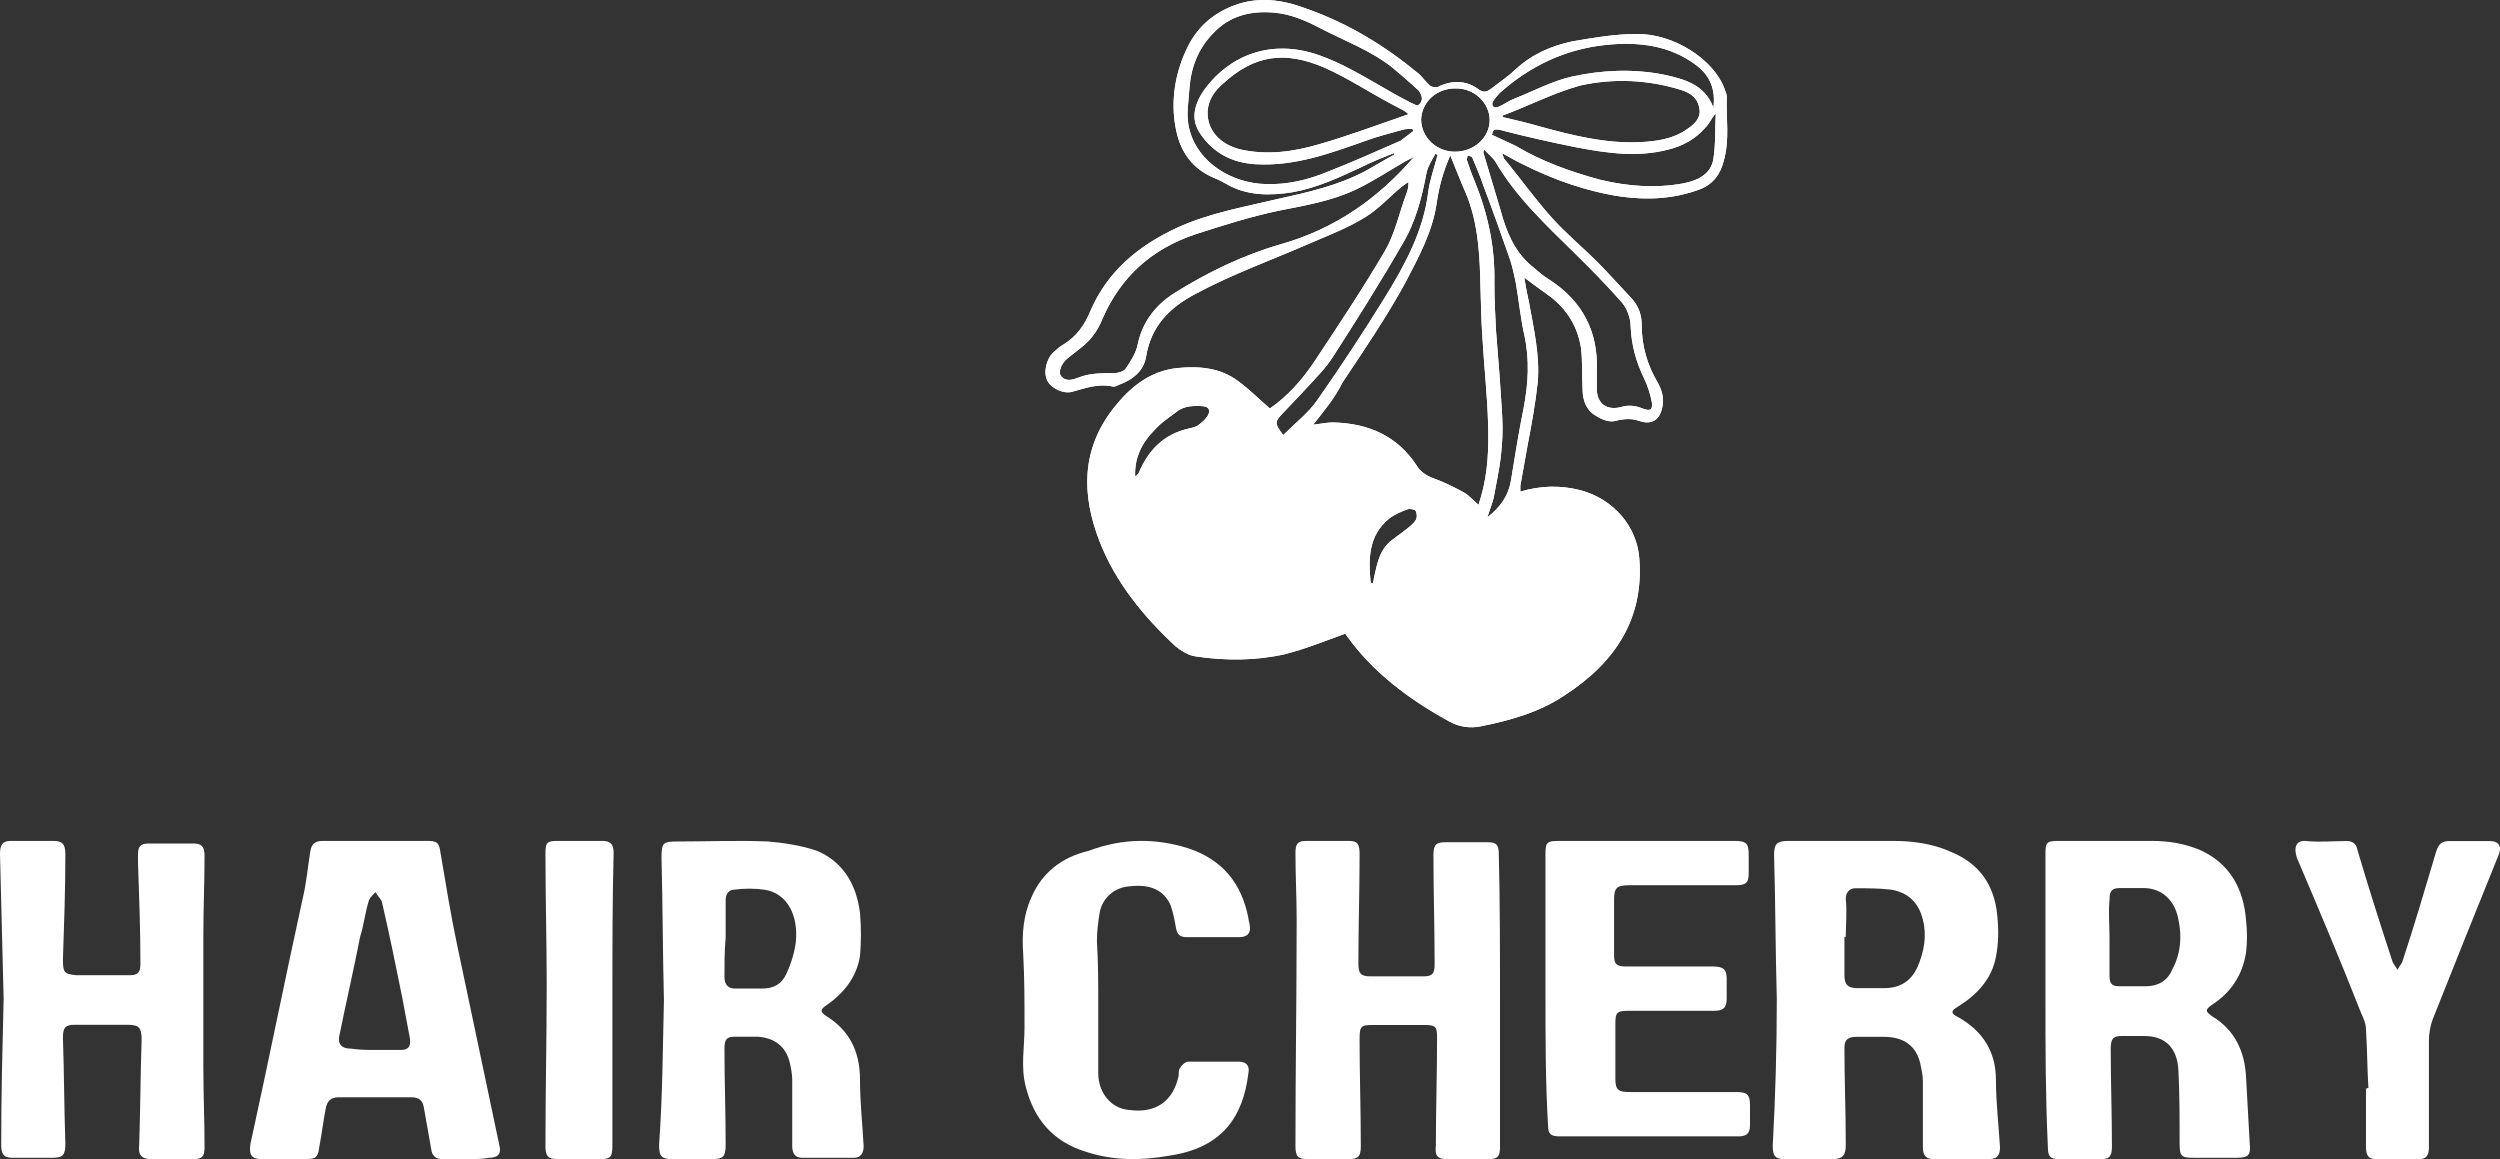
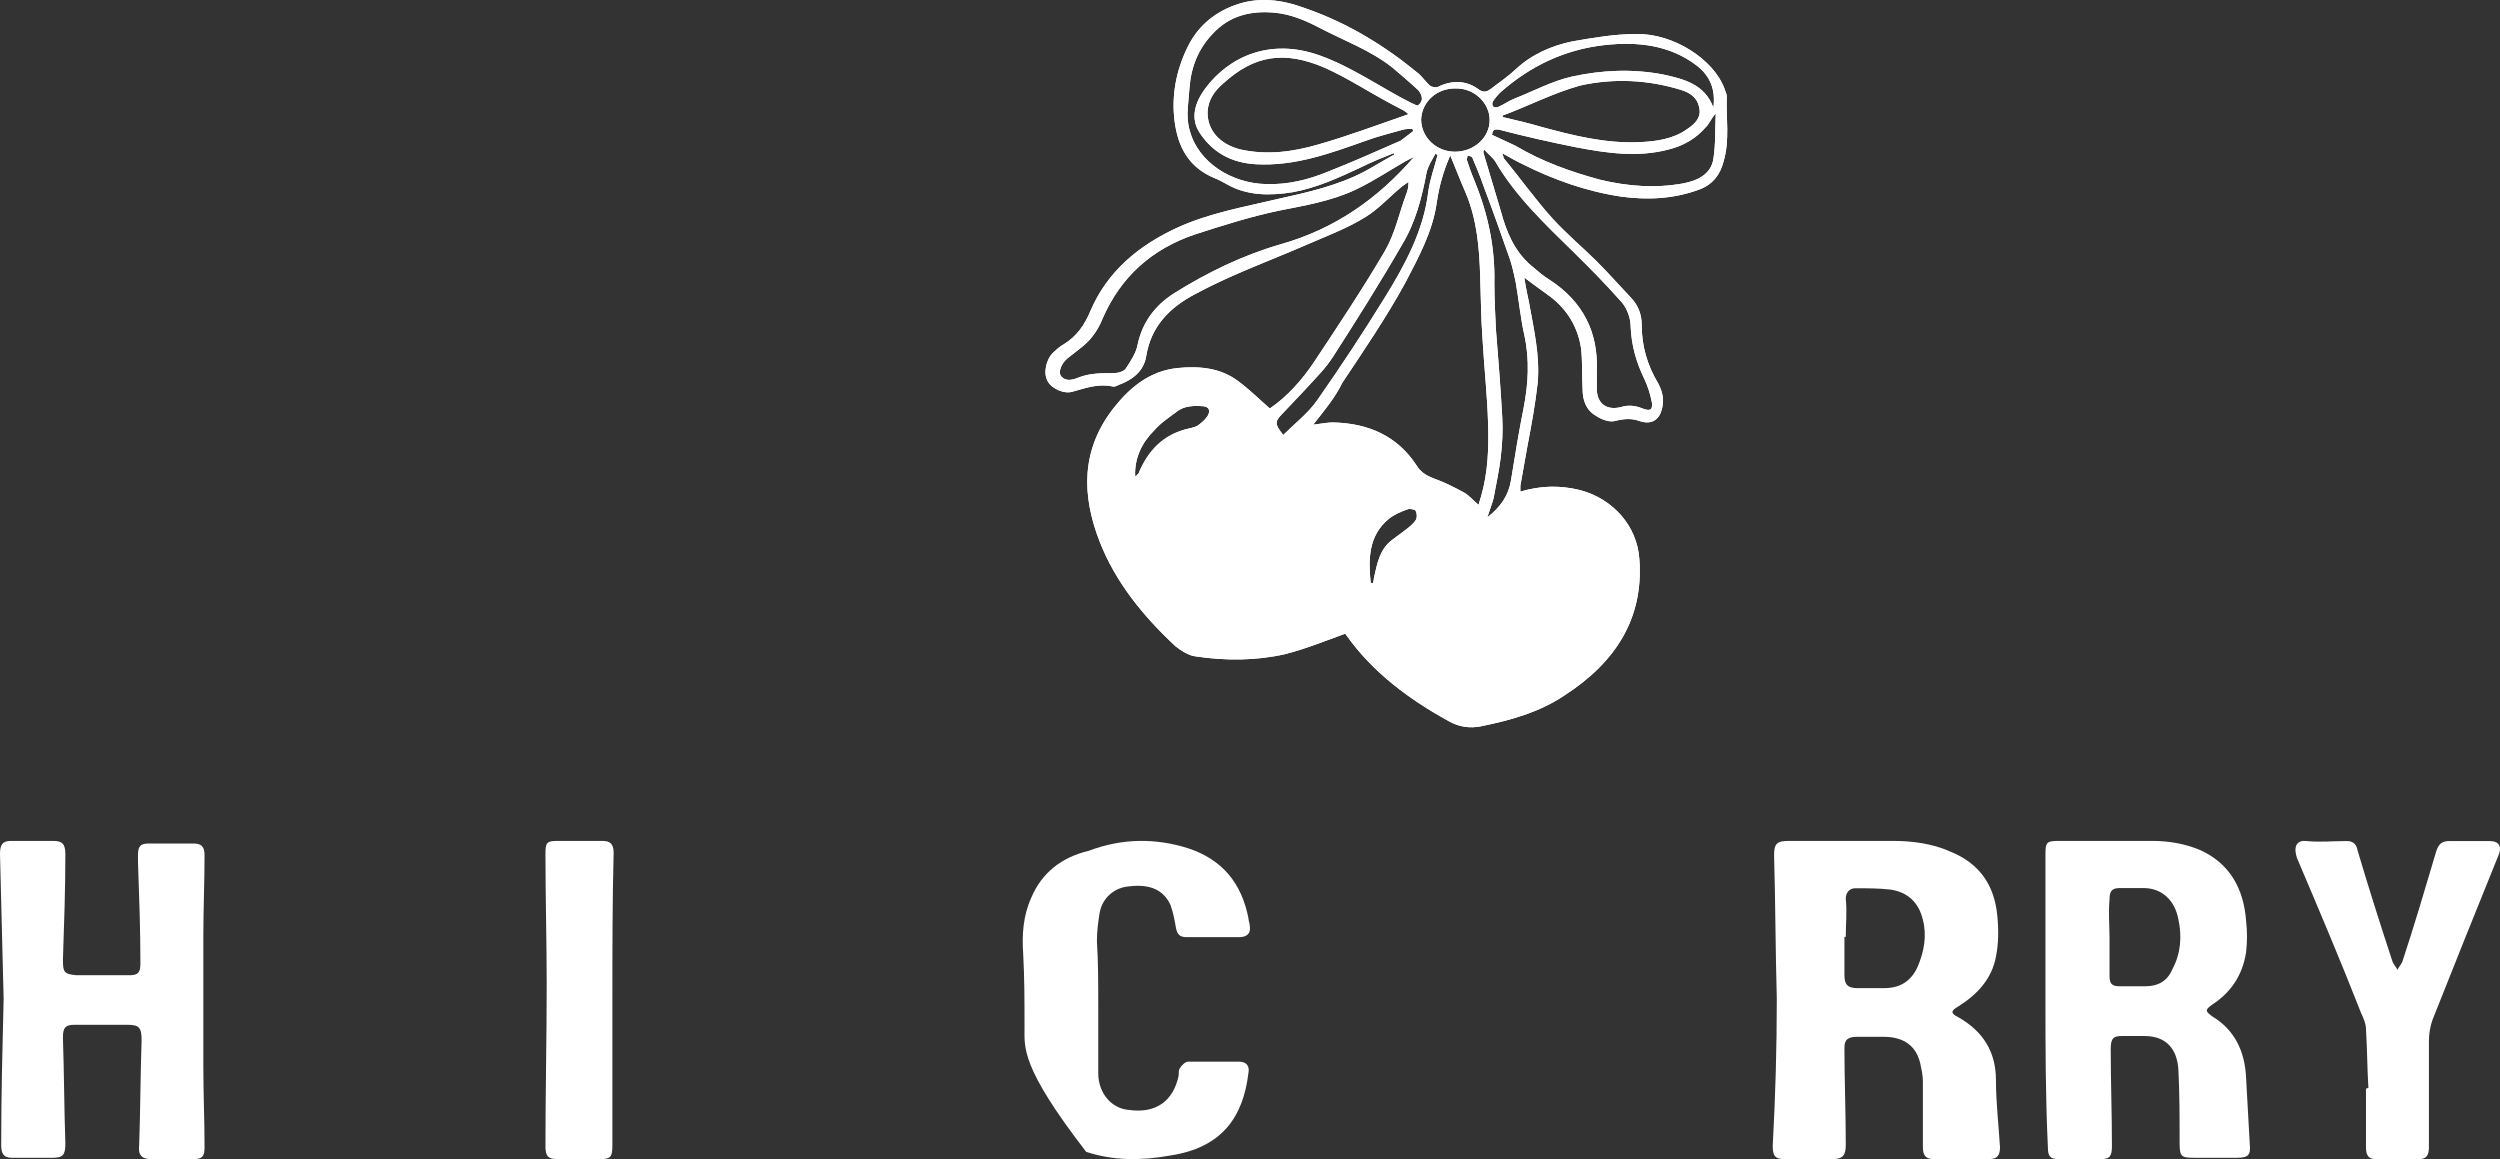
<svg xmlns="http://www.w3.org/2000/svg" fill="none" viewBox="0 0 110 51" height="51" width="110">
  <rect x="0" y="0" width="110" height="51" fill="#333333" stroke="none" />
  <path fill="white" d="M61.316 6.741C60.831 6.935 60.345 7.129 59.895 7.356C58.924 7.809 57.953 8.262 56.879 8.457C55.873 8.618 54.868 8.618 53.967 8.1C53.794 8.003 53.621 7.906 53.448 7.841C52.269 7.356 51.818 6.417 51.68 5.317C51.541 4.216 51.749 3.115 52.234 2.112C52.65 1.238 53.343 0.591 54.314 0.235C55.354 -0.154 56.394 -0.024 57.434 0.364C59.305 1.011 60.935 2.015 62.425 3.245C62.598 3.407 62.737 3.601 62.91 3.763C62.98 3.828 63.187 3.86 63.257 3.828C63.915 3.504 64.539 3.536 65.094 3.957C65.302 4.087 65.441 4.022 65.579 3.925C65.96 3.633 66.342 3.374 66.688 3.051C67.382 2.403 68.248 2.015 69.184 1.821C70.12 1.659 71.056 1.497 71.992 1.497C73.621 1.465 75.388 2.598 75.874 3.892C75.909 4.022 75.978 4.119 75.978 4.248C75.943 5.187 76.116 6.158 75.839 7.097C75.701 7.647 75.388 8.1 74.8 8.327C73.69 8.748 72.511 8.813 71.333 8.651C69.808 8.424 68.352 7.906 67 7.226C66.723 7.097 66.446 6.935 66.099 6.741C66.134 6.87 66.168 6.935 66.168 6.968C66.896 7.841 67.555 8.78 68.318 9.622C68.907 10.269 69.6 10.852 70.224 11.467C70.744 11.985 71.229 12.535 71.749 13.085C72.096 13.441 72.234 13.862 72.234 14.283C72.234 15.222 72.477 16.064 72.962 16.873C73.17 17.261 73.24 17.65 73.101 18.07C72.962 18.524 72.615 18.685 72.13 18.524C71.784 18.394 71.437 18.427 71.056 18.524C70.813 18.588 70.466 18.459 70.224 18.297C69.773 18.038 69.635 17.585 69.635 17.132C69.6 16.517 69.635 15.902 69.565 15.319C69.427 14.413 68.976 13.636 68.214 13.053C67.867 12.794 67.486 12.535 67.069 12.211C67.139 12.665 67.208 12.988 67.278 13.312C67.486 14.477 67.763 15.643 67.659 16.84C67.555 17.779 67.382 18.718 67.208 19.624C67.104 20.207 67 20.79 66.896 21.372C66.896 21.437 66.896 21.534 66.896 21.631C67.763 21.372 68.629 21.34 69.531 21.566C70.987 21.955 72.027 23.152 72.13 24.577C72.338 27.199 71.091 29.141 68.837 30.598C67.728 31.342 66.446 31.698 65.163 31.957C64.678 32.054 64.192 31.989 63.742 31.73C61.974 30.759 60.38 29.562 59.236 27.943C59.201 27.911 59.167 27.846 59.201 27.878C58.3 28.202 57.434 28.558 56.532 28.785C55.25 29.076 53.898 29.076 52.616 28.882C52.303 28.85 51.957 28.623 51.714 28.429C50.293 27.102 49.08 25.613 48.386 23.832C47.589 21.793 47.555 19.786 49.011 17.941C49.704 17.067 50.57 16.322 51.818 16.193C52.789 16.096 53.724 16.193 54.487 16.776C54.972 17.132 55.389 17.552 55.873 17.973C56.636 17.455 57.295 16.711 57.815 15.934C58.889 14.316 59.964 12.697 60.935 11.046C61.385 10.269 61.558 9.395 61.87 8.554C61.94 8.392 61.974 8.23 61.974 8.003C61.87 8.068 61.801 8.133 61.697 8.198C61.142 8.651 60.657 9.201 60.068 9.557C59.34 10.01 58.508 10.334 57.676 10.69C55.978 11.434 54.245 12.05 52.616 12.924C51.437 13.539 50.64 14.38 50.432 15.675C50.328 16.322 49.843 16.711 49.218 16.938C49.149 16.97 49.045 17.035 48.941 17.002C48.317 16.873 47.797 17.067 47.208 17.229C46.827 17.358 46.272 17.099 46.099 16.776C45.891 16.419 46.03 15.805 46.342 15.513C46.48 15.384 46.619 15.254 46.792 15.157C47.381 14.801 47.728 14.283 47.971 13.7C48.699 11.985 50.05 10.819 51.818 10.01C53.239 9.363 54.764 9.104 56.255 8.748C57.572 8.457 58.855 8.165 60.033 7.55C60.449 7.324 60.865 7.065 61.281 6.838C61.385 6.806 61.35 6.773 61.316 6.741ZM57.78 18.685C58.092 18.653 58.369 18.588 58.646 18.588C60.241 18.621 61.489 19.203 62.321 20.466C62.494 20.757 62.737 20.919 63.083 21.049C63.534 21.21 63.984 21.437 64.401 21.663C64.644 21.793 64.817 22.02 65.059 22.214C65.094 22.084 65.128 21.955 65.163 21.858C65.475 20.79 65.51 19.689 65.475 18.621C65.441 17.391 65.302 16.161 65.232 14.931C65.163 14.024 65.163 13.118 65.128 12.179C65.094 10.949 64.99 9.687 64.505 8.521C64.262 7.971 64.054 7.421 63.812 6.838C63.499 7.55 63.326 8.198 63.222 8.877C63.049 10.172 62.425 11.305 61.836 12.438C61.004 13.959 60.033 15.384 59.063 16.84C58.751 17.488 58.266 18.07 57.78 18.685ZM62.217 6.903C62.078 6.968 61.974 7.032 61.836 7.097C61.108 7.518 60.38 8.003 59.617 8.359C58.577 8.845 57.434 9.039 56.29 9.266C55.042 9.525 53.828 9.913 52.616 10.302C50.675 10.949 49.322 12.179 48.525 13.992C48.386 14.348 48.178 14.704 47.901 14.995C47.624 15.287 47.277 15.513 46.965 15.772C46.688 15.999 46.55 16.387 46.688 16.549C46.896 16.808 47.208 16.711 47.451 16.614C47.936 16.419 48.456 16.419 48.976 16.419C49.184 16.419 49.426 16.355 49.53 16.225C49.739 15.902 49.981 15.546 50.05 15.19C50.258 14.186 50.813 13.441 51.68 12.891C53.135 11.985 54.66 11.24 56.325 10.755C58.751 10.075 60.657 8.715 62.217 6.903ZM61.974 5.025C61.94 4.993 61.87 4.928 61.766 4.863C61.593 4.766 61.385 4.669 61.212 4.572C60.241 4.054 59.305 3.439 58.3 2.986C56.498 2.209 55.181 2.436 53.828 3.666C53.448 3.989 53.17 4.378 53.135 4.896C53.101 5.705 53.655 6.352 54.591 6.579C55.77 6.838 56.913 6.676 58.023 6.352C59.374 5.964 60.657 5.478 61.974 5.025ZM62.182 5.77C62.182 5.737 62.148 5.705 62.148 5.673C62.009 5.673 61.836 5.673 61.732 5.705C61.177 5.867 60.622 5.996 60.102 6.191C58.542 6.741 56.983 7.324 55.25 7.226C54.175 7.162 53.378 6.709 52.823 5.899C52.338 5.219 52.581 4.507 53.031 3.892C54.071 2.5 55.873 1.659 58.058 2.436C59.513 2.954 60.761 3.86 62.113 4.54C62.217 4.572 62.355 4.669 62.39 4.637C62.494 4.572 62.564 4.443 62.564 4.346C62.564 4.216 62.494 4.087 62.425 3.989C62.044 3.633 61.662 3.31 61.281 2.986C60.31 2.209 59.132 1.788 58.023 1.206C57.399 0.882 56.775 0.623 56.082 0.558C55.042 0.461 54.106 0.688 53.378 1.465C52.719 2.144 52.408 2.954 52.338 3.86C52.303 4.475 52.165 5.09 52.338 5.705C52.719 7.194 54.245 8.068 55.7 8.1C56.671 8.133 57.572 7.906 58.438 7.55C59.513 7.129 60.588 6.644 61.628 6.191C61.801 6.061 62.009 5.899 62.182 5.77ZM65.302 6.579C65.267 6.644 65.267 6.676 65.267 6.709C65.51 7.55 65.787 8.424 66.03 9.266C66.272 10.172 66.619 11.046 67.382 11.694C67.659 11.92 67.901 12.147 68.179 12.309C69.669 13.28 70.328 14.639 70.259 16.322C70.259 16.581 70.259 16.873 70.259 17.164C70.293 17.779 70.709 18.07 71.333 17.909C71.645 17.811 71.957 17.844 72.269 17.973C72.615 18.103 72.72 18.038 72.685 17.714C72.615 17.358 72.511 17.002 72.338 16.646C71.992 15.934 71.784 15.19 71.749 14.38C71.749 14.024 71.61 13.603 71.368 13.312C70.709 12.568 70.016 11.855 69.288 11.143C68.005 9.881 66.688 8.651 65.787 7.097C65.683 6.935 65.475 6.773 65.302 6.579ZM66.099 5.09C66.099 5.122 66.134 5.122 66.134 5.155C66.688 5.284 67.243 5.414 67.797 5.576C69.219 5.964 70.64 6.32 72.13 6.255C72.858 6.223 73.621 6.126 74.245 5.673C74.591 5.446 74.869 5.155 74.765 4.734C74.695 4.313 74.383 4.087 73.968 3.957C72.511 3.504 70.987 3.439 69.531 3.763C68.352 4.087 67.243 4.669 66.099 5.09ZM65.648 5.932C65.995 6.093 66.342 6.255 66.688 6.417C67.832 7.097 69.08 7.55 70.397 7.906C71.61 8.198 72.824 8.295 74.072 8.068C74.73 7.939 75.284 7.647 75.388 7C75.493 6.352 75.458 5.673 75.493 4.993C75.284 5.219 75.215 5.446 75.042 5.608C74.626 6.093 74.072 6.417 73.413 6.579C72.061 6.935 70.709 6.741 69.358 6.482C68.214 6.255 67.069 5.996 65.96 5.705C65.718 5.673 65.683 5.737 65.648 5.932ZM65.441 22.764C66.029 22.311 66.376 21.793 66.481 21.146C66.654 20.077 66.827 19.009 67.035 17.973C67.243 16.905 67.312 15.837 67.069 14.736C66.896 13.959 66.827 13.183 66.688 12.406C66.619 12.082 66.55 11.758 66.446 11.434C66.064 10.334 65.683 9.266 65.267 8.165C65.128 7.744 64.955 7.356 64.782 6.935C64.747 6.87 64.644 6.87 64.574 6.838C64.574 6.903 64.539 6.968 64.539 7.032C64.644 7.356 64.747 7.647 64.886 7.971C65.475 9.428 65.787 10.884 65.752 12.438C65.752 13.118 65.787 13.83 65.822 14.51C65.925 15.805 66.029 17.067 66.099 18.362C66.134 18.944 66.099 19.559 66.03 20.142C65.96 20.725 65.822 21.34 65.718 21.922C65.648 22.181 65.545 22.44 65.441 22.764ZM75.388 4.734C75.493 3.957 75.25 3.342 74.661 2.889C73.482 1.983 72.061 1.821 70.605 1.983C68.837 2.177 67.312 2.921 66.03 4.054C65.891 4.184 65.787 4.313 65.683 4.475C65.649 4.54 65.648 4.637 65.718 4.702C65.752 4.734 65.856 4.734 65.925 4.702C66.168 4.604 66.376 4.443 66.619 4.346C67.451 4.022 68.283 3.569 69.149 3.374C70.466 3.083 71.818 3.018 73.17 3.277C74.072 3.472 75.007 3.698 75.388 4.734ZM63.257 6.806C63.222 6.806 63.187 6.773 63.153 6.773C63.014 7.032 62.841 7.291 62.772 7.583C62.564 8.683 62.286 9.784 61.697 10.755C60.726 12.438 59.686 14.089 58.646 15.707C58.473 15.966 58.3 16.193 58.092 16.419C57.537 17.035 56.983 17.617 56.428 18.2C56.082 18.556 56.082 18.653 56.463 19.139C56.983 18.621 57.572 18.168 57.953 17.617C58.993 16.128 59.999 14.607 60.935 13.085C61.836 11.629 62.633 10.14 62.841 8.457C62.91 7.906 63.118 7.356 63.257 6.806ZM62.529 5.252C62.529 6.029 63.187 6.676 64.019 6.676C64.851 6.676 65.545 6.061 65.545 5.284C65.545 4.54 64.886 3.892 64.088 3.892C63.222 3.86 62.564 4.475 62.529 5.252ZM49.947 20.951C50.016 20.919 50.016 20.919 50.016 20.919C50.05 20.887 50.05 20.854 50.085 20.854C50.501 19.851 51.159 19.106 52.338 18.847C52.477 18.815 52.65 18.782 52.754 18.685C52.927 18.556 53.101 18.394 53.17 18.232C53.239 18.07 53.205 17.909 52.962 17.876C52.546 17.844 52.095 17.844 51.749 18.135C51.402 18.394 51.056 18.621 50.779 18.944C50.258 19.462 49.912 20.142 49.947 20.951ZM60.31 25.645C60.345 25.645 60.38 25.645 60.414 25.677C60.414 25.613 60.449 25.548 60.449 25.451C60.588 24.836 60.692 24.156 61.281 23.735C61.454 23.606 61.628 23.476 61.801 23.347C61.974 23.217 62.182 23.055 62.286 22.893C62.355 22.796 62.355 22.602 62.286 22.473C62.251 22.408 62.009 22.376 61.94 22.408C61.662 22.505 61.35 22.635 61.108 22.829C60.206 23.573 60.206 24.609 60.31 25.645Z" />
  <path fill="white" d="M78.179 43.942C78.12 41.859 78.12 39.719 78.06 37.636C78.06 37.116 78.179 37 78.715 37C80.262 37 81.75 37 83.298 37C84.131 37 85.024 37.116 85.797 37.463C87.107 37.983 87.762 38.967 87.881 40.297C87.941 40.876 87.941 41.513 87.822 42.091C87.643 43.075 86.988 43.769 86.155 44.289C85.857 44.463 85.797 44.578 86.155 44.752C87.285 45.389 87.822 46.314 87.822 47.529C87.822 48.513 87.941 49.496 88 50.48C88 50.827 87.881 51 87.523 51C86.69 51 85.857 51 85.083 51C84.726 51 84.607 50.827 84.607 50.48C84.607 49.496 84.607 48.513 84.607 47.587C84.607 47.298 84.548 47.066 84.488 46.777C84.309 46.025 83.774 45.62 82.881 45.62C82.464 45.62 82.107 45.62 81.691 45.62C81.334 45.62 81.155 45.736 81.155 46.083C81.155 47.529 81.214 48.917 81.214 50.364C81.214 50.827 81.095 51 80.619 51C79.905 51 79.25 51 78.536 51C78.12 51 78 50.884 78 50.422C78.12 48.224 78.179 46.083 78.179 43.942ZM81.214 41.223H81.155C81.155 41.802 81.155 42.322 81.155 42.901C81.155 43.306 81.274 43.479 81.75 43.479C82.107 43.479 82.524 43.479 82.881 43.479C83.595 43.479 84.071 43.19 84.369 42.554C84.667 41.86 84.786 41.165 84.607 40.471C84.429 39.719 83.952 39.256 83.179 39.141C82.643 39.083 82.167 39.083 81.631 39.083C81.393 39.083 81.214 39.256 81.214 39.545C81.274 40.124 81.214 40.645 81.214 41.223Z" />
-   <path fill="white" d="M29.213 44.013C29.16 41.894 29.16 39.832 29.107 37.77C29.107 37.083 29.16 37.026 29.799 37.026C31.13 37.026 32.462 36.968 33.793 37.026C34.485 37.083 35.231 37.197 35.923 37.426C37.041 37.885 37.681 38.858 37.84 40.175C37.894 40.806 37.894 41.435 37.84 42.066C37.681 43.039 37.095 43.726 36.349 44.242C36.083 44.414 36.083 44.528 36.349 44.7C37.361 45.33 37.84 46.246 37.84 47.507C37.84 48.48 37.947 49.454 38 50.428C38 50.714 37.894 50.943 37.574 50.943C36.828 50.943 36.083 50.943 35.284 50.943C34.965 50.943 34.858 50.714 34.858 50.428C34.858 49.454 34.858 48.48 34.858 47.507C34.858 47.278 34.805 46.991 34.752 46.762C34.592 46.075 34.112 45.674 33.367 45.617C32.994 45.617 32.675 45.617 32.302 45.617C31.982 45.617 31.876 45.731 31.876 46.132C31.876 47.564 31.929 48.938 31.929 50.37C31.929 50.886 31.823 51 31.343 51C30.757 51 30.172 51 29.586 51C29.107 51 29 50.886 29 50.37C29.16 48.136 29.16 46.075 29.213 44.013ZM31.929 41.264C31.876 41.264 31.876 41.264 31.929 41.264C31.876 41.836 31.876 42.409 31.876 42.982C31.876 43.325 32.035 43.497 32.355 43.497C32.728 43.497 33.154 43.497 33.527 43.497C34.006 43.497 34.379 43.325 34.592 42.867C34.805 42.409 34.965 41.894 35.018 41.435C35.124 40.347 34.698 39.316 33.633 39.145C33.207 39.087 32.728 39.087 32.302 39.145C32.089 39.145 31.929 39.316 31.929 39.603C31.929 40.118 31.929 40.691 31.929 41.264Z" />
  <path fill="white" d="M90 43.914C90 41.782 90 39.708 90 37.576C90 37.058 90.054 37 90.585 37C91.968 37 93.297 37 94.68 37C95.424 37 96.116 37.115 96.807 37.403C98.084 37.979 98.722 39.074 98.828 40.514C98.881 40.975 98.881 41.436 98.828 41.897C98.669 42.934 98.137 43.683 97.339 44.202C97.02 44.432 97.02 44.49 97.339 44.72C98.296 45.297 98.775 46.218 98.828 47.428C98.881 48.408 98.935 49.387 98.988 50.309C99.041 50.827 98.935 50.942 98.403 50.942C97.764 50.942 97.18 50.942 96.541 50.942C95.957 50.942 95.903 50.885 95.903 50.251C95.903 49.214 95.903 48.12 95.85 47.083C95.797 46.103 95.265 45.585 94.361 45.585C94.042 45.585 93.67 45.585 93.351 45.585C92.978 45.585 92.872 45.7 92.872 46.16C92.872 47.601 92.925 48.984 92.925 50.424C92.925 50.885 92.819 51 92.446 51C91.808 51 91.223 51 90.585 51C90.213 51 90.107 50.885 90.107 50.482C90 48.177 90 46.045 90 43.914ZM92.819 41.263C92.765 41.263 92.765 41.263 92.819 41.263C92.819 41.84 92.819 42.358 92.819 42.934C92.819 43.28 92.925 43.395 93.244 43.395C93.617 43.395 94.042 43.395 94.414 43.395C94.946 43.395 95.371 43.165 95.584 42.646C95.957 41.955 96.01 41.206 95.85 40.457C95.691 39.593 95.106 39.074 94.308 39.074C93.989 39.074 93.617 39.074 93.297 39.074C92.925 39.074 92.819 39.189 92.819 39.593C92.765 40.169 92.819 40.745 92.819 41.263Z" />
-   <path fill="white" d="M20.506 51C20.169 51 19.775 51 19.438 51C19.214 51 19.045 50.884 18.989 50.653C18.877 50.017 18.764 49.38 18.652 48.744C18.596 48.397 18.427 48.281 18.09 48.281C17.023 48.281 15.956 48.281 14.889 48.281C14.552 48.281 14.383 48.455 14.327 48.802C14.215 49.38 14.159 49.901 14.046 50.48C13.99 50.942 13.878 51 13.428 51C12.811 51 12.137 51 11.519 51C11.069 51 10.957 50.827 11.013 50.364C11.8 46.777 12.53 43.132 13.316 39.545C13.485 38.851 13.541 38.157 13.653 37.463C13.709 37.116 13.878 37 14.215 37C15.731 37 17.248 37 18.764 37C19.214 37 19.326 37.058 19.382 37.521C19.607 38.851 19.831 40.24 20.112 41.57C20.73 44.521 21.348 47.413 21.966 50.364C22.078 50.769 21.91 50.942 21.517 50.942C21.236 51 20.899 51 20.506 51ZM16.518 46.198C16.911 46.198 17.248 46.198 17.641 46.198C17.978 46.198 18.09 46.025 18.034 45.678C17.922 45.099 17.809 44.463 17.697 43.885C17.416 42.496 17.136 41.108 16.799 39.661C16.742 39.545 16.63 39.43 16.518 39.256C16.405 39.372 16.293 39.488 16.237 39.603C16.068 40.124 16.012 40.703 15.844 41.223C15.563 42.669 15.226 44.116 14.945 45.504C14.833 45.909 15.001 46.141 15.45 46.141C15.844 46.198 16.181 46.198 16.518 46.198Z" />
-   <path fill="white" d="M66 44.058C66 46.198 66 48.339 66 50.48C66 50.884 65.894 51 65.521 51C64.882 51 64.296 51 63.657 51C63.284 51 63.124 50.884 63.178 50.422C63.178 48.86 63.231 47.24 63.231 45.678C63.231 45.157 63.178 45.099 62.645 45.099C61.899 45.099 61.154 45.099 60.408 45.099C59.876 45.099 59.822 45.157 59.822 45.736C59.822 47.298 59.876 48.86 59.876 50.422C59.876 50.884 59.769 51 59.343 51C58.757 51 58.118 51 57.532 51C57.106 51 57 50.884 57 50.422C57 47.124 57.053 43.769 57.053 40.471C57.053 39.488 57 38.504 57 37.521C57 37.116 57.106 37 57.479 37C58.118 37 58.757 37 59.343 37C59.716 37 59.822 37.116 59.822 37.578C59.822 39.198 59.769 40.76 59.769 42.38C59.769 42.843 59.876 42.959 60.302 42.959C61.101 42.959 61.899 42.959 62.645 42.959C63.018 42.959 63.124 42.843 63.124 42.438C63.124 40.818 63.071 39.198 63.071 37.636C63.071 37.173 63.177 37.058 63.603 37.058C64.243 37.058 64.882 37.058 65.468 37.058C65.84 37.058 65.947 37.173 65.947 37.578C66 39.719 66 41.86 66 44.058Z" />
  <path fill="white" d="M0.16 43.943C0.107 41.82 0.053 39.697 0 37.574C0 37.172 0.107 37 0.479 37C1.118 37 1.757 37 2.343 37C2.716 37 2.876 37.115 2.876 37.574C2.876 39.123 2.822 40.672 2.769 42.221C2.769 42.795 2.822 42.852 3.355 42.91C4.154 42.91 4.899 42.91 5.698 42.91C6.071 42.91 6.178 42.795 6.178 42.394C6.178 40.902 6.124 39.41 6.071 37.918C6.071 37.803 6.071 37.689 6.071 37.631C6.071 37.23 6.178 37.115 6.55 37.115C7.189 37.115 7.828 37.115 8.521 37.115C8.84 37.115 9 37.23 9 37.631C9 38.836 8.947 39.984 8.947 41.189C8.947 43.082 8.947 45.033 8.947 46.927C8.947 48.131 9 49.279 9 50.484C9 50.885 8.894 51 8.521 51C7.882 51 7.296 51 6.657 51C6.231 51 6.071 50.828 6.124 50.369C6.178 48.82 6.178 47.271 6.231 45.779C6.231 45.205 6.124 45.09 5.592 45.09C4.846 45.09 4.101 45.09 3.302 45.09C2.876 45.09 2.769 45.205 2.769 45.664C2.822 47.213 2.822 48.763 2.876 50.312C2.876 50.828 2.769 50.943 2.29 50.943C1.704 50.943 1.118 50.943 0.533 50.943C0.16 50.943 0.053 50.771 0.053 50.369C0.053 48.188 0.107 46.066 0.16 43.943Z" />
-   <path fill="white" d="M68 43.554C68 41.55 68 39.6 68 37.596C68 37.054 68.057 37 68.627 37C71.19 37 73.753 37 76.317 37C76.829 37 76.943 37.108 76.943 37.596C76.943 37.867 76.943 38.138 76.943 38.408C76.943 38.842 76.829 38.95 76.374 38.95C74.836 38.95 73.241 38.95 71.703 38.95C71.133 38.95 71.019 39.058 71.019 39.6C71.019 40.413 71.019 41.225 71.019 42.038C71.019 42.417 71.133 42.525 71.532 42.525C72.785 42.525 74.095 42.525 75.348 42.525C75.804 42.525 75.975 42.633 75.975 43.066C75.975 43.338 75.975 43.663 75.975 43.933C75.975 44.367 75.804 44.475 75.405 44.475C74.152 44.475 72.956 44.475 71.703 44.475C71.133 44.475 71.076 44.529 71.076 45.071C71.076 45.883 71.076 46.642 71.076 47.454C71.076 47.942 71.19 48.05 71.703 48.05C73.241 48.05 74.836 48.05 76.374 48.05C76.886 48.05 77 48.158 77 48.646C77 48.916 77 49.242 77 49.513C77 49.892 76.829 50 76.487 50C73.867 50 71.247 50 68.627 50C68.228 50 68.114 49.892 68.114 49.513C68 47.617 68 45.612 68 43.554Z" />
-   <path fill="white" d="M48.323 44.197C48.323 45.204 48.323 46.209 48.323 47.216C48.323 48.11 48.913 48.781 49.68 48.837C50.859 49.004 51.627 48.445 51.862 47.327C51.862 47.216 51.862 47.048 51.922 46.992C51.98 46.88 52.157 46.713 52.275 46.713C53.042 46.713 53.809 46.713 54.517 46.713C54.871 46.713 54.989 46.936 54.93 47.216C54.694 49.172 53.75 50.513 51.45 50.849C50.211 51.072 48.972 51.072 47.792 50.681C46.318 50.234 45.492 49.228 45.138 47.831C44.902 46.936 45.079 46.098 45.079 45.204C45.079 44.142 45.079 43.024 45.02 41.962C44.961 41.123 45.02 40.285 45.374 39.502C45.846 38.385 46.73 37.714 47.91 37.434C49.385 36.875 50.859 36.875 52.275 37.323C53.809 37.826 54.635 38.888 54.93 40.397C54.93 40.508 54.989 40.62 54.989 40.732C55.048 41.067 54.871 41.235 54.517 41.235C53.75 41.235 52.983 41.235 52.216 41.235C51.922 41.235 51.803 41.123 51.745 40.844C51.686 40.508 51.627 40.173 51.509 39.838C51.213 39.167 50.624 38.888 49.68 38.999C49.031 39.055 48.5 39.502 48.382 40.173C48.323 40.564 48.264 40.956 48.264 41.403C48.323 42.353 48.323 43.247 48.323 44.197Z" />
+   <path fill="white" d="M48.323 44.197C48.323 45.204 48.323 46.209 48.323 47.216C48.323 48.11 48.913 48.781 49.68 48.837C50.859 49.004 51.627 48.445 51.862 47.327C51.862 47.216 51.862 47.048 51.922 46.992C51.98 46.88 52.157 46.713 52.275 46.713C53.042 46.713 53.809 46.713 54.517 46.713C54.871 46.713 54.989 46.936 54.93 47.216C54.694 49.172 53.75 50.513 51.45 50.849C50.211 51.072 48.972 51.072 47.792 50.681C44.902 46.936 45.079 46.098 45.079 45.204C45.079 44.142 45.079 43.024 45.02 41.962C44.961 41.123 45.02 40.285 45.374 39.502C45.846 38.385 46.73 37.714 47.91 37.434C49.385 36.875 50.859 36.875 52.275 37.323C53.809 37.826 54.635 38.888 54.93 40.397C54.93 40.508 54.989 40.62 54.989 40.732C55.048 41.067 54.871 41.235 54.517 41.235C53.75 41.235 52.983 41.235 52.216 41.235C51.922 41.235 51.803 41.123 51.745 40.844C51.686 40.508 51.627 40.173 51.509 39.838C51.213 39.167 50.624 38.888 49.68 38.999C49.031 39.055 48.5 39.502 48.382 40.173C48.323 40.564 48.264 40.956 48.264 41.403C48.323 42.353 48.323 43.247 48.323 44.197Z" />
  <path fill="white" d="M104.21 47.877C104.157 47.01 104.157 46.143 104.103 45.276C104.103 45.044 103.997 44.813 103.891 44.581C102.986 42.269 102.028 40.013 101.069 37.758C100.91 37.295 101.016 36.949 101.495 37.006C102.081 37.064 102.666 37.006 103.252 37.006C103.518 37.006 103.678 37.122 103.731 37.411C104.21 39.03 104.743 40.707 105.275 42.326C105.328 42.442 105.434 42.558 105.488 42.673C105.541 42.558 105.647 42.442 105.7 42.326C106.233 40.707 106.712 39.088 107.191 37.469C107.298 37.122 107.458 37.006 107.777 37.006C108.362 37.006 108.948 37.006 109.533 37.006C109.959 37.006 110.119 37.238 109.906 37.7C108.948 40.071 107.99 42.442 107.031 44.87C106.925 45.16 106.872 45.507 106.872 45.796C106.872 47.357 106.872 48.918 106.872 50.48C106.872 50.827 106.765 51 106.446 51C105.807 51 105.168 51 104.53 51C104.21 51 104.103 50.827 104.103 50.48C104.103 49.613 104.103 48.745 104.103 47.935C104.103 47.877 104.157 47.877 104.21 47.877Z" />
  <path fill="white" d="M26.945 43.971C26.945 46.12 26.945 48.27 26.945 50.419C26.945 50.942 26.833 51 26.389 51C25.778 51 25.167 51 24.556 51C24.111 51 24 50.884 24 50.419C24 48.037 24.055 45.656 24.055 43.332C24.055 41.415 24 39.498 24 37.581C24 37.058 24.055 37 24.556 37C25.222 37 25.833 37 26.5 37C26.833 37 27 37.116 27 37.523C26.945 39.614 26.945 41.822 26.945 43.971Z" />
  <path fill="white" d="M61.316 6.741C60.831 6.935 60.345 7.129 59.895 7.356C58.924 7.809 57.953 8.262 56.879 8.457C55.873 8.618 54.868 8.618 53.967 8.1C53.794 8.003 53.621 7.906 53.448 7.841C52.269 7.356 51.818 6.417 51.68 5.317C51.541 4.216 51.749 3.115 52.234 2.112C52.65 1.238 53.343 0.591 54.314 0.235C55.354 -0.154 56.394 -0.024 57.434 0.364C59.305 1.011 60.935 2.015 62.425 3.245C62.598 3.407 62.737 3.601 62.91 3.763C62.98 3.828 63.187 3.86 63.257 3.828C63.915 3.504 64.539 3.536 65.094 3.957C65.302 4.087 65.441 4.022 65.579 3.925C65.96 3.633 66.342 3.374 66.688 3.051C67.382 2.403 68.248 2.015 69.184 1.821C70.12 1.659 71.056 1.497 71.992 1.497C73.621 1.465 75.388 2.598 75.874 3.892C75.909 4.022 75.978 4.119 75.978 4.248C75.943 5.187 76.116 6.158 75.839 7.097C75.701 7.647 75.388 8.1 74.8 8.327C73.69 8.748 72.511 8.813 71.333 8.651C69.808 8.424 68.352 7.906 67 7.226C66.723 7.097 66.446 6.935 66.099 6.741C66.134 6.87 66.168 6.935 66.168 6.968C66.896 7.841 67.555 8.78 68.318 9.622C68.907 10.269 69.6 10.852 70.224 11.467C70.744 11.985 71.229 12.535 71.749 13.085C72.096 13.441 72.234 13.862 72.234 14.283C72.234 15.222 72.477 16.064 72.962 16.873C73.17 17.261 73.24 17.65 73.101 18.07C72.962 18.524 72.615 18.685 72.13 18.524C71.784 18.394 71.437 18.427 71.056 18.524C70.813 18.588 70.466 18.459 70.224 18.297C69.773 18.038 69.635 17.585 69.635 17.132C69.6 16.517 69.635 15.902 69.565 15.319C69.427 14.413 68.976 13.636 68.214 13.053C67.867 12.794 67.486 12.535 67.069 12.211C67.139 12.665 67.208 12.988 67.278 13.312C67.486 14.477 67.763 15.643 67.659 16.84C67.555 17.779 67.382 18.718 67.208 19.624C67.104 20.207 67 20.79 66.896 21.372C66.896 21.437 66.896 21.534 66.896 21.631C67.763 21.372 68.629 21.34 69.531 21.566C70.987 21.955 72.027 23.152 72.13 24.577C72.338 27.199 71.091 29.141 68.837 30.598C67.728 31.342 66.446 31.698 65.163 31.957C64.678 32.054 64.192 31.989 63.742 31.73C61.974 30.759 60.38 29.562 59.236 27.943C59.201 27.911 59.167 27.846 59.201 27.878C58.3 28.202 57.434 28.558 56.532 28.785C55.25 29.076 53.898 29.076 52.616 28.882C52.303 28.85 51.957 28.623 51.714 28.429C50.293 27.102 49.08 25.613 48.386 23.832C47.589 21.793 47.555 19.786 49.011 17.941C49.704 17.067 50.57 16.322 51.818 16.193C52.789 16.096 53.724 16.193 54.487 16.776C54.972 17.132 55.389 17.552 55.873 17.973C56.636 17.455 57.295 16.711 57.815 15.934C58.889 14.316 59.964 12.697 60.935 11.046C61.385 10.269 61.558 9.395 61.87 8.554C61.94 8.392 61.974 8.23 61.974 8.003C61.87 8.068 61.801 8.133 61.697 8.198C61.142 8.651 60.657 9.201 60.068 9.557C59.34 10.01 58.508 10.334 57.676 10.69C55.978 11.434 54.245 12.05 52.616 12.924C51.437 13.539 50.64 14.38 50.432 15.675C50.328 16.322 49.843 16.711 49.218 16.938C49.149 16.97 49.045 17.035 48.941 17.002C48.317 16.873 47.797 17.067 47.208 17.229C46.827 17.358 46.272 17.099 46.099 16.776C45.891 16.419 46.03 15.805 46.342 15.513C46.48 15.384 46.619 15.254 46.792 15.157C47.381 14.801 47.728 14.283 47.971 13.7C48.699 11.985 50.05 10.819 51.818 10.01C53.239 9.363 54.764 9.104 56.255 8.748C57.572 8.457 58.855 8.165 60.033 7.55C60.449 7.324 60.865 7.065 61.281 6.838C61.385 6.806 61.35 6.773 61.316 6.741ZM57.78 18.685C58.092 18.653 58.369 18.588 58.646 18.588C60.241 18.621 61.489 19.203 62.321 20.466C62.494 20.757 62.737 20.919 63.083 21.049C63.534 21.21 63.984 21.437 64.401 21.663C64.644 21.793 64.817 22.02 65.059 22.214C65.094 22.084 65.128 21.955 65.163 21.858C65.475 20.79 65.51 19.689 65.475 18.621C65.441 17.391 65.302 16.161 65.232 14.931C65.163 14.024 65.163 13.118 65.128 12.179C65.094 10.949 64.99 9.687 64.505 8.521C64.262 7.971 64.054 7.421 63.812 6.838C63.499 7.55 63.326 8.198 63.222 8.877C63.049 10.172 62.425 11.305 61.836 12.438C61.004 13.959 60.033 15.384 59.063 16.84C58.751 17.488 58.266 18.07 57.78 18.685ZM62.217 6.903C62.078 6.968 61.974 7.032 61.836 7.097C61.108 7.518 60.38 8.003 59.617 8.359C58.577 8.845 57.434 9.039 56.29 9.266C55.042 9.525 53.828 9.913 52.616 10.302C50.675 10.949 49.322 12.179 48.525 13.992C48.386 14.348 48.178 14.704 47.901 14.995C47.624 15.287 47.277 15.513 46.965 15.772C46.688 15.999 46.55 16.387 46.688 16.549C46.896 16.808 47.208 16.711 47.451 16.614C47.936 16.419 48.456 16.419 48.976 16.419C49.184 16.419 49.426 16.355 49.53 16.225C49.739 15.902 49.981 15.546 50.05 15.19C50.258 14.186 50.813 13.441 51.68 12.891C53.135 11.985 54.66 11.24 56.325 10.755C58.751 10.075 60.657 8.715 62.217 6.903ZM61.974 5.025C61.94 4.993 61.87 4.928 61.766 4.863C61.593 4.766 61.385 4.669 61.212 4.572C60.241 4.054 59.305 3.439 58.3 2.986C56.498 2.209 55.181 2.436 53.828 3.666C53.448 3.989 53.17 4.378 53.135 4.896C53.101 5.705 53.655 6.352 54.591 6.579C55.77 6.838 56.913 6.676 58.023 6.352C59.374 5.964 60.657 5.478 61.974 5.025ZM62.182 5.77C62.182 5.737 62.148 5.705 62.148 5.673C62.009 5.673 61.836 5.673 61.732 5.705C61.177 5.867 60.622 5.996 60.102 6.191C58.542 6.741 56.983 7.324 55.25 7.226C54.175 7.162 53.378 6.709 52.823 5.899C52.338 5.219 52.581 4.507 53.031 3.892C54.071 2.5 55.873 1.659 58.058 2.436C59.513 2.954 60.761 3.86 62.113 4.54C62.217 4.572 62.355 4.669 62.39 4.637C62.494 4.572 62.564 4.443 62.564 4.346C62.564 4.216 62.494 4.087 62.425 3.989C62.044 3.633 61.662 3.31 61.281 2.986C60.31 2.209 59.132 1.788 58.023 1.206C57.399 0.882 56.775 0.623 56.082 0.558C55.042 0.461 54.106 0.688 53.378 1.465C52.719 2.144 52.408 2.954 52.338 3.86C52.303 4.475 52.165 5.09 52.338 5.705C52.719 7.194 54.245 8.068 55.7 8.1C56.671 8.133 57.572 7.906 58.438 7.55C59.513 7.129 60.588 6.644 61.628 6.191C61.801 6.061 62.009 5.899 62.182 5.77ZM65.302 6.579C65.267 6.644 65.267 6.676 65.267 6.709C65.51 7.55 65.787 8.424 66.03 9.266C66.272 10.172 66.619 11.046 67.382 11.694C67.659 11.92 67.901 12.147 68.179 12.309C69.669 13.28 70.328 14.639 70.259 16.322C70.259 16.581 70.259 16.873 70.259 17.164C70.293 17.779 70.709 18.07 71.333 17.909C71.645 17.811 71.957 17.844 72.269 17.973C72.615 18.103 72.72 18.038 72.685 17.714C72.615 17.358 72.511 17.002 72.338 16.646C71.992 15.934 71.784 15.19 71.749 14.38C71.749 14.024 71.61 13.603 71.368 13.312C70.709 12.568 70.016 11.855 69.288 11.143C68.005 9.881 66.688 8.651 65.787 7.097C65.683 6.935 65.475 6.773 65.302 6.579ZM66.099 5.09C66.099 5.122 66.134 5.122 66.134 5.155C66.688 5.284 67.243 5.414 67.797 5.576C69.219 5.964 70.64 6.32 72.13 6.255C72.858 6.223 73.621 6.126 74.245 5.673C74.591 5.446 74.869 5.155 74.765 4.734C74.695 4.313 74.383 4.087 73.968 3.957C72.511 3.504 70.987 3.439 69.531 3.763C68.352 4.087 67.243 4.669 66.099 5.09ZM65.648 5.932C65.995 6.093 66.342 6.255 66.688 6.417C67.832 7.097 69.08 7.55 70.397 7.906C71.61 8.198 72.824 8.295 74.072 8.068C74.73 7.939 75.284 7.647 75.388 7C75.493 6.352 75.458 5.673 75.493 4.993C75.284 5.219 75.215 5.446 75.042 5.608C74.626 6.093 74.072 6.417 73.413 6.579C72.061 6.935 70.709 6.741 69.358 6.482C68.214 6.255 67.069 5.996 65.96 5.705C65.718 5.673 65.683 5.737 65.648 5.932ZM65.441 22.764C66.029 22.311 66.376 21.793 66.481 21.146C66.654 20.077 66.827 19.009 67.035 17.973C67.243 16.905 67.312 15.837 67.069 14.736C66.896 13.959 66.827 13.183 66.688 12.406C66.619 12.082 66.55 11.758 66.446 11.434C66.064 10.334 65.683 9.266 65.267 8.165C65.128 7.744 64.955 7.356 64.782 6.935C64.747 6.87 64.644 6.87 64.574 6.838C64.574 6.903 64.539 6.968 64.539 7.032C64.644 7.356 64.747 7.647 64.886 7.971C65.475 9.428 65.787 10.884 65.752 12.438C65.752 13.118 65.787 13.83 65.822 14.51C65.925 15.805 66.029 17.067 66.099 18.362C66.134 18.944 66.099 19.559 66.03 20.142C65.96 20.725 65.822 21.34 65.718 21.922C65.648 22.181 65.545 22.44 65.441 22.764ZM75.388 4.734C75.493 3.957 75.25 3.342 74.661 2.889C73.482 1.983 72.061 1.821 70.605 1.983C68.837 2.177 67.312 2.921 66.03 4.054C65.891 4.184 65.787 4.313 65.683 4.475C65.649 4.54 65.648 4.637 65.718 4.702C65.752 4.734 65.856 4.734 65.925 4.702C66.168 4.604 66.376 4.443 66.619 4.346C67.451 4.022 68.283 3.569 69.149 3.374C70.466 3.083 71.818 3.018 73.17 3.277C74.072 3.472 75.007 3.698 75.388 4.734ZM63.257 6.806C63.222 6.806 63.187 6.773 63.153 6.773C63.014 7.032 62.841 7.291 62.772 7.583C62.564 8.683 62.286 9.784 61.697 10.755C60.726 12.438 59.686 14.089 58.646 15.707C58.473 15.966 58.3 16.193 58.092 16.419C57.537 17.035 56.983 17.617 56.428 18.2C56.082 18.556 56.082 18.653 56.463 19.139C56.983 18.621 57.572 18.168 57.953 17.617C58.993 16.128 59.999 14.607 60.935 13.085C61.836 11.629 62.633 10.14 62.841 8.457C62.91 7.906 63.118 7.356 63.257 6.806ZM62.529 5.252C62.529 6.029 63.187 6.676 64.019 6.676C64.851 6.676 65.545 6.061 65.545 5.284C65.545 4.54 64.886 3.892 64.088 3.892C63.222 3.86 62.564 4.475 62.529 5.252ZM49.947 20.951C50.016 20.919 50.016 20.919 50.016 20.919C50.05 20.887 50.05 20.854 50.085 20.854C50.501 19.851 51.159 19.106 52.338 18.847C52.477 18.815 52.65 18.782 52.754 18.685C52.927 18.556 53.101 18.394 53.17 18.232C53.239 18.07 53.205 17.909 52.962 17.876C52.546 17.844 52.095 17.844 51.749 18.135C51.402 18.394 51.056 18.621 50.779 18.944C50.258 19.462 49.912 20.142 49.947 20.951ZM60.31 25.645C60.345 25.645 60.38 25.645 60.414 25.677C60.414 25.613 60.449 25.548 60.449 25.451C60.588 24.836 60.692 24.156 61.281 23.735C61.454 23.606 61.628 23.476 61.801 23.347C61.974 23.217 62.182 23.055 62.286 22.893C62.355 22.796 62.355 22.602 62.286 22.473C62.251 22.408 62.009 22.376 61.94 22.408C61.662 22.505 61.35 22.635 61.108 22.829C60.206 23.573 60.206 24.609 60.31 25.645Z" />
</svg>